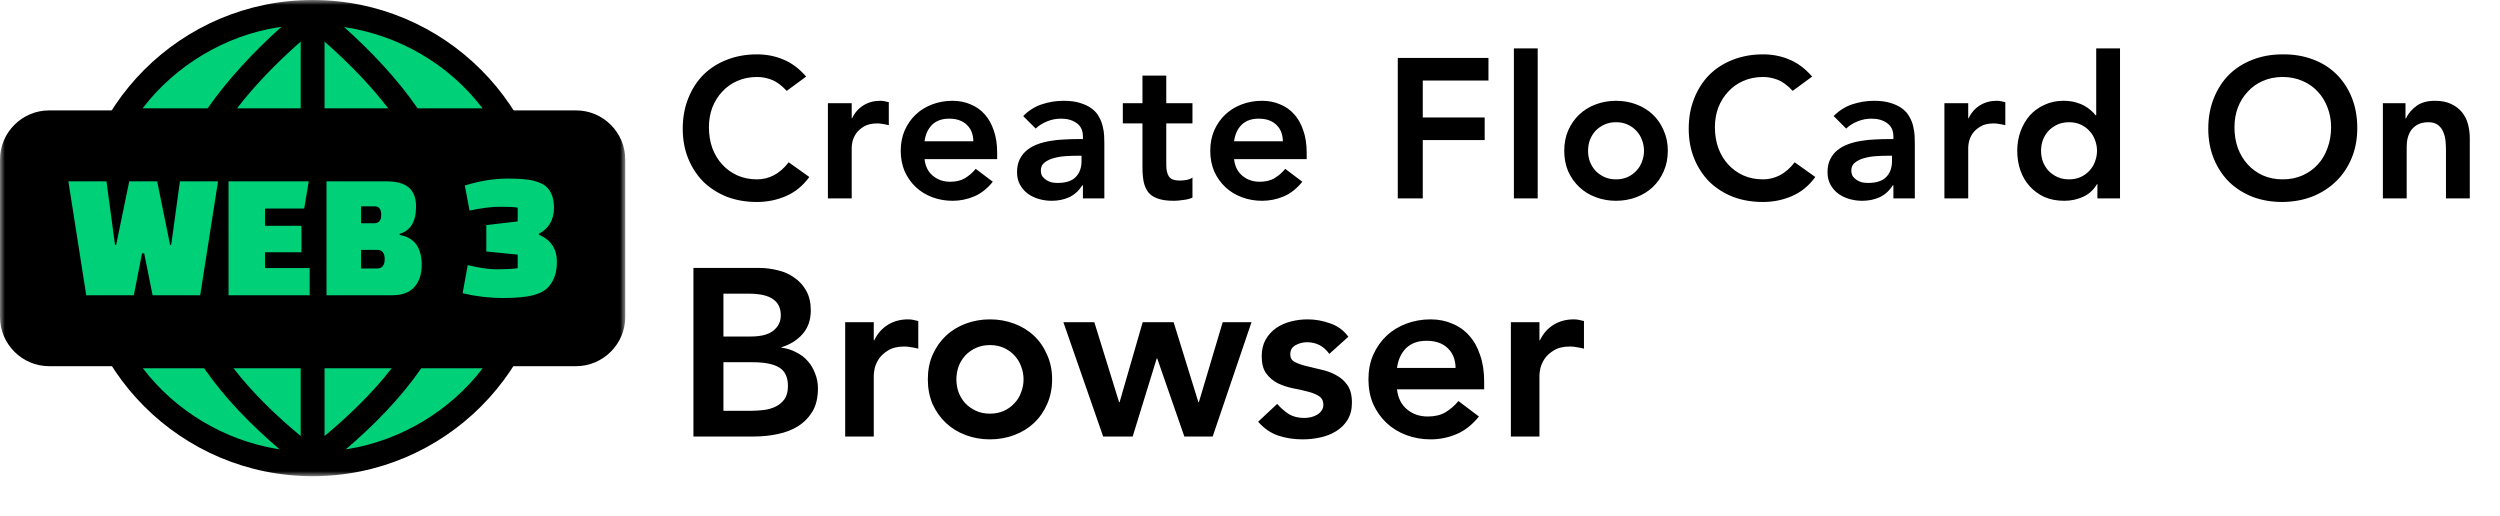
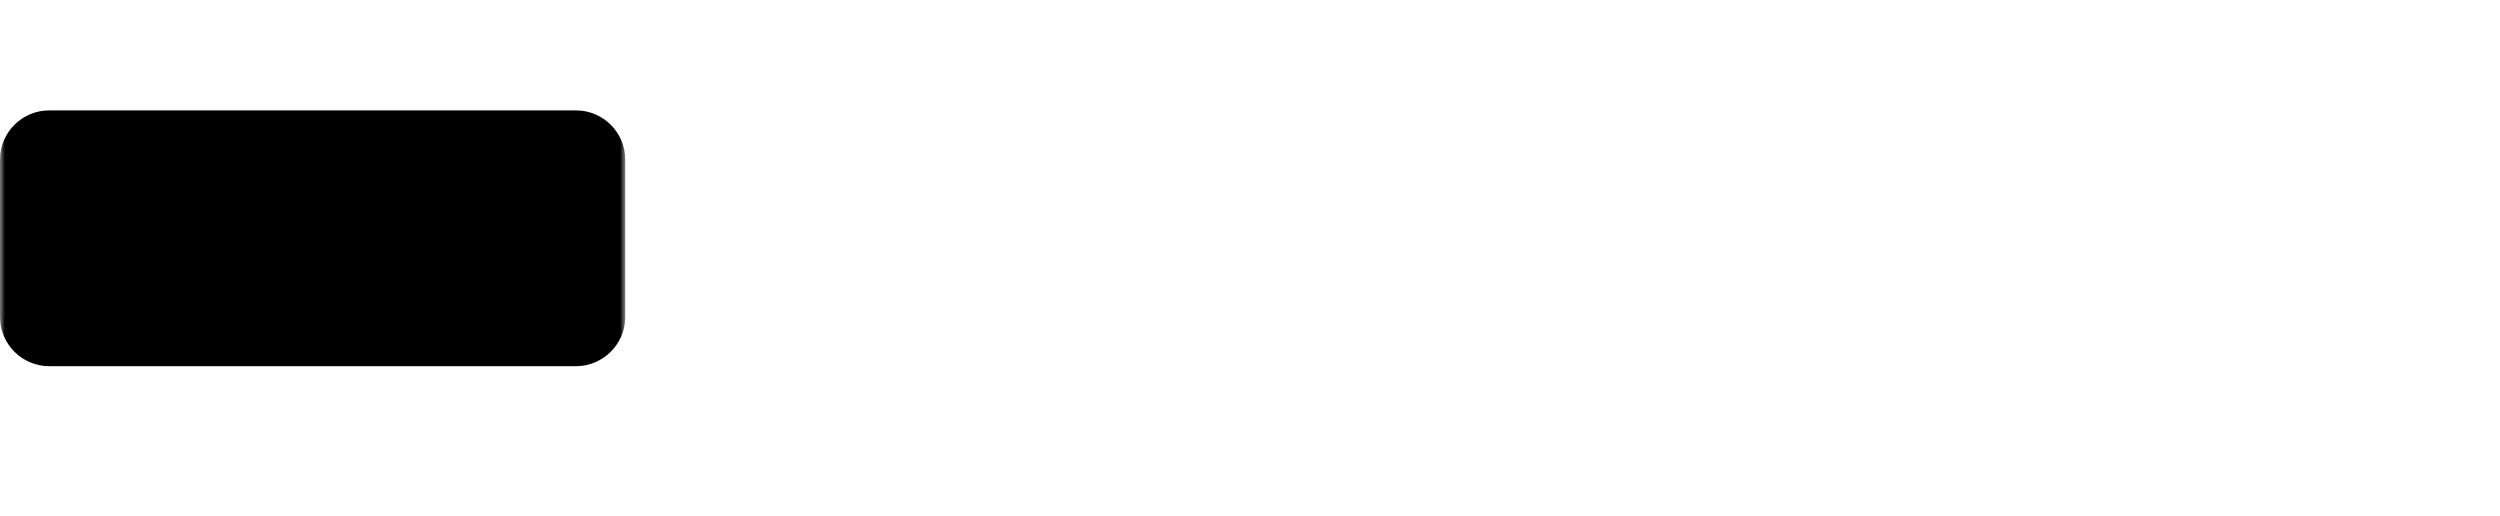
<svg xmlns="http://www.w3.org/2000/svg" width="252" height="52" viewBox="0 0 252 52" fill="none">
-   <path d="M79.3 9.16C78.78 8.6 78.273 8.227 77.78 8.04C77.3 7.853 76.814 7.76 76.32 7.76C75.587 7.76 74.92 7.893 74.32 8.16C73.734 8.413 73.227 8.773 72.8 9.24C72.374 9.693 72.04 10.227 71.8 10.84C71.573 11.453 71.46 12.113 71.46 12.82C71.46 13.58 71.573 14.28 71.8 14.92C72.04 15.56 72.374 16.113 72.8 16.58C73.227 17.047 73.734 17.413 74.32 17.68C74.92 17.947 75.587 18.08 76.32 18.08C76.894 18.08 77.447 17.947 77.98 17.68C78.527 17.4 79.034 16.96 79.5 16.36L81.58 17.84C80.94 18.72 80.16 19.36 79.24 19.76C78.32 20.16 77.34 20.36 76.3 20.36C75.207 20.36 74.2 20.187 73.28 19.84C72.374 19.48 71.587 18.98 70.92 18.34C70.267 17.687 69.754 16.907 69.38 16C69.007 15.093 68.82 14.087 68.82 12.98C68.82 11.847 69.007 10.82 69.38 9.9C69.754 8.967 70.267 8.173 70.92 7.52C71.587 6.867 72.374 6.367 73.28 6.02C74.2 5.66 75.207 5.48 76.3 5.48C77.26 5.48 78.147 5.653 78.96 6C79.787 6.333 80.553 6.907 81.26 7.72L79.3 9.16ZM83.452 10.4H85.852V11.92H85.892C86.158 11.36 86.538 10.927 87.032 10.62C87.525 10.313 88.092 10.16 88.732 10.16C88.878 10.16 89.018 10.173 89.152 10.2C89.298 10.227 89.445 10.26 89.592 10.3V12.62C89.392 12.567 89.192 12.527 88.992 12.5C88.805 12.46 88.618 12.44 88.432 12.44C87.872 12.44 87.418 12.547 87.072 12.76C86.738 12.96 86.478 13.193 86.292 13.46C86.118 13.727 85.998 13.993 85.932 14.26C85.878 14.527 85.852 14.727 85.852 14.86V20H83.452V10.4ZM93.194 16.04C93.273 16.76 93.553 17.32 94.034 17.72C94.513 18.12 95.094 18.32 95.773 18.32C96.374 18.32 96.874 18.2 97.273 17.96C97.687 17.707 98.047 17.393 98.353 17.02L100.074 18.32C99.513 19.013 98.887 19.507 98.194 19.8C97.5 20.093 96.773 20.24 96.013 20.24C95.293 20.24 94.614 20.12 93.974 19.88C93.334 19.64 92.78 19.3 92.314 18.86C91.847 18.42 91.474 17.893 91.194 17.28C90.927 16.653 90.793 15.96 90.793 15.2C90.793 14.44 90.927 13.753 91.194 13.14C91.474 12.513 91.847 11.98 92.314 11.54C92.78 11.1 93.334 10.76 93.974 10.52C94.614 10.28 95.293 10.16 96.013 10.16C96.68 10.16 97.287 10.28 97.834 10.52C98.394 10.747 98.867 11.08 99.254 11.52C99.653 11.96 99.96 12.507 100.174 13.16C100.4 13.8 100.514 14.54 100.514 15.38V16.04H93.194ZM98.114 14.24C98.1 13.533 97.88 12.98 97.454 12.58C97.027 12.167 96.433 11.96 95.674 11.96C94.954 11.96 94.38 12.167 93.954 12.58C93.54 12.993 93.287 13.547 93.194 14.24H98.114ZM109.158 18.68H109.098C108.751 19.227 108.311 19.627 107.778 19.88C107.245 20.12 106.658 20.24 106.018 20.24C105.578 20.24 105.145 20.18 104.718 20.06C104.305 19.94 103.931 19.76 103.598 19.52C103.278 19.28 103.018 18.98 102.818 18.62C102.618 18.26 102.518 17.84 102.518 17.36C102.518 16.84 102.611 16.4 102.798 16.04C102.985 15.667 103.231 15.36 103.538 15.12C103.858 14.867 104.225 14.667 104.638 14.52C105.051 14.373 105.478 14.267 105.918 14.2C106.371 14.12 106.825 14.073 107.278 14.06C107.731 14.033 108.158 14.02 108.558 14.02H109.158V13.76C109.158 13.16 108.951 12.713 108.538 12.42C108.125 12.113 107.598 11.96 106.958 11.96C106.451 11.96 105.978 12.053 105.538 12.24C105.098 12.413 104.718 12.653 104.398 12.96L103.138 11.7C103.671 11.153 104.291 10.76 104.998 10.52C105.718 10.28 106.458 10.16 107.218 10.16C107.898 10.16 108.471 10.24 108.938 10.4C109.405 10.547 109.791 10.74 110.098 10.98C110.405 11.22 110.638 11.5 110.798 11.82C110.971 12.127 111.091 12.44 111.158 12.76C111.238 13.08 111.285 13.393 111.298 13.7C111.311 13.993 111.318 14.253 111.318 14.48V20H109.158V18.68ZM109.018 15.7H108.518C108.185 15.7 107.811 15.713 107.398 15.74C106.985 15.767 106.591 15.833 106.218 15.94C105.858 16.033 105.551 16.18 105.298 16.38C105.045 16.567 104.918 16.833 104.918 17.18C104.918 17.407 104.965 17.6 105.058 17.76C105.165 17.907 105.298 18.033 105.458 18.14C105.618 18.247 105.798 18.327 105.998 18.38C106.198 18.42 106.398 18.44 106.598 18.44C107.425 18.44 108.031 18.247 108.418 17.86C108.818 17.46 109.018 16.92 109.018 16.24V15.7ZM113.18 12.44V10.4H115.16V7.62H117.56V10.4H120.2V12.44H117.56V16.64C117.56 17.12 117.647 17.5 117.82 17.78C118.007 18.06 118.367 18.2 118.9 18.2C119.114 18.2 119.347 18.18 119.6 18.14C119.854 18.087 120.054 18.007 120.2 17.9V19.92C119.947 20.04 119.634 20.12 119.26 20.16C118.9 20.213 118.58 20.24 118.3 20.24C117.66 20.24 117.134 20.167 116.72 20.02C116.32 19.887 116 19.68 115.76 19.4C115.534 19.107 115.374 18.747 115.28 18.32C115.2 17.893 115.16 17.4 115.16 16.84V12.44H113.18ZM124.394 16.04C124.474 16.76 124.754 17.32 125.234 17.72C125.714 18.12 126.294 18.32 126.974 18.32C127.574 18.32 128.074 18.2 128.474 17.96C128.887 17.707 129.247 17.393 129.554 17.02L131.274 18.32C130.714 19.013 130.087 19.507 129.394 19.8C128.7 20.093 127.974 20.24 127.214 20.24C126.494 20.24 125.814 20.12 125.174 19.88C124.534 19.64 123.98 19.3 123.514 18.86C123.047 18.42 122.674 17.893 122.394 17.28C122.127 16.653 121.994 15.96 121.994 15.2C121.994 14.44 122.127 13.753 122.394 13.14C122.674 12.513 123.047 11.98 123.514 11.54C123.98 11.1 124.534 10.76 125.174 10.52C125.814 10.28 126.494 10.16 127.214 10.16C127.88 10.16 128.487 10.28 129.034 10.52C129.594 10.747 130.067 11.08 130.454 11.52C130.854 11.96 131.16 12.507 131.374 13.16C131.6 13.8 131.714 14.54 131.714 15.38V16.04H124.394ZM129.314 14.24C129.3 13.533 129.08 12.98 128.654 12.58C128.227 12.167 127.634 11.96 126.874 11.96C126.154 11.96 125.58 12.167 125.154 12.58C124.74 12.993 124.487 13.547 124.394 14.24H129.314ZM140.896 5.84H150.036V8.12H143.416V11.84H149.656V14.12H143.416V20H140.896V5.84ZM152.6 4.88H155V20H152.6V4.88ZM157.676 15.2C157.676 14.44 157.809 13.753 158.076 13.14C158.356 12.513 158.729 11.98 159.196 11.54C159.662 11.1 160.216 10.76 160.856 10.52C161.496 10.28 162.176 10.16 162.896 10.16C163.616 10.16 164.296 10.28 164.936 10.52C165.576 10.76 166.129 11.1 166.596 11.54C167.062 11.98 167.429 12.513 167.696 13.14C167.976 13.753 168.116 14.44 168.116 15.2C168.116 15.96 167.976 16.653 167.696 17.28C167.429 17.893 167.062 18.42 166.596 18.86C166.129 19.3 165.576 19.64 164.936 19.88C164.296 20.12 163.616 20.24 162.896 20.24C162.176 20.24 161.496 20.12 160.856 19.88C160.216 19.64 159.662 19.3 159.196 18.86C158.729 18.42 158.356 17.893 158.076 17.28C157.809 16.653 157.676 15.96 157.676 15.2ZM160.076 15.2C160.076 15.573 160.136 15.933 160.256 16.28C160.389 16.627 160.576 16.933 160.816 17.2C161.069 17.467 161.369 17.68 161.716 17.84C162.062 18 162.456 18.08 162.896 18.08C163.336 18.08 163.729 18 164.076 17.84C164.422 17.68 164.716 17.467 164.956 17.2C165.209 16.933 165.396 16.627 165.516 16.28C165.649 15.933 165.716 15.573 165.716 15.2C165.716 14.827 165.649 14.467 165.516 14.12C165.396 13.773 165.209 13.467 164.956 13.2C164.716 12.933 164.422 12.72 164.076 12.56C163.729 12.4 163.336 12.32 162.896 12.32C162.456 12.32 162.062 12.4 161.716 12.56C161.369 12.72 161.069 12.933 160.816 13.2C160.576 13.467 160.389 13.773 160.256 14.12C160.136 14.467 160.076 14.827 160.076 15.2ZM180.703 9.16C180.183 8.6 179.676 8.227 179.183 8.04C178.703 7.853 178.216 7.76 177.723 7.76C176.99 7.76 176.323 7.893 175.723 8.16C175.136 8.413 174.63 8.773 174.203 9.24C173.776 9.693 173.443 10.227 173.203 10.84C172.976 11.453 172.863 12.113 172.863 12.82C172.863 13.58 172.976 14.28 173.203 14.92C173.443 15.56 173.776 16.113 174.203 16.58C174.63 17.047 175.136 17.413 175.723 17.68C176.323 17.947 176.99 18.08 177.723 18.08C178.296 18.08 178.85 17.947 179.383 17.68C179.93 17.4 180.436 16.96 180.903 16.36L182.983 17.84C182.343 18.72 181.563 19.36 180.643 19.76C179.723 20.16 178.743 20.36 177.703 20.36C176.61 20.36 175.603 20.187 174.683 19.84C173.776 19.48 172.99 18.98 172.323 18.34C171.67 17.687 171.156 16.907 170.783 16C170.41 15.093 170.223 14.087 170.223 12.98C170.223 11.847 170.41 10.82 170.783 9.9C171.156 8.967 171.67 8.173 172.323 7.52C172.99 6.867 173.776 6.367 174.683 6.02C175.603 5.66 176.61 5.48 177.703 5.48C178.663 5.48 179.55 5.653 180.363 6C181.19 6.333 181.956 6.907 182.663 7.72L180.703 9.16ZM190.854 18.68H190.794C190.448 19.227 190.008 19.627 189.474 19.88C188.941 20.12 188.354 20.24 187.714 20.24C187.274 20.24 186.841 20.18 186.414 20.06C186.001 19.94 185.628 19.76 185.294 19.52C184.974 19.28 184.714 18.98 184.514 18.62C184.314 18.26 184.214 17.84 184.214 17.36C184.214 16.84 184.308 16.4 184.494 16.04C184.681 15.667 184.928 15.36 185.234 15.12C185.554 14.867 185.921 14.667 186.334 14.52C186.748 14.373 187.174 14.267 187.614 14.2C188.068 14.12 188.521 14.073 188.974 14.06C189.428 14.033 189.854 14.02 190.254 14.02H190.854V13.76C190.854 13.16 190.648 12.713 190.234 12.42C189.821 12.113 189.294 11.96 188.654 11.96C188.148 11.96 187.674 12.053 187.234 12.24C186.794 12.413 186.414 12.653 186.094 12.96L184.834 11.7C185.368 11.153 185.988 10.76 186.694 10.52C187.414 10.28 188.154 10.16 188.914 10.16C189.594 10.16 190.168 10.24 190.634 10.4C191.101 10.547 191.488 10.74 191.794 10.98C192.101 11.22 192.334 11.5 192.494 11.82C192.668 12.127 192.788 12.44 192.854 12.76C192.934 13.08 192.981 13.393 192.994 13.7C193.008 13.993 193.014 14.253 193.014 14.48V20H190.854V18.68ZM190.714 15.7H190.214C189.881 15.7 189.508 15.713 189.094 15.74C188.681 15.767 188.288 15.833 187.914 15.94C187.554 16.033 187.248 16.18 186.994 16.38C186.741 16.567 186.614 16.833 186.614 17.18C186.614 17.407 186.661 17.6 186.754 17.76C186.861 17.907 186.994 18.033 187.154 18.14C187.314 18.247 187.494 18.327 187.694 18.38C187.894 18.42 188.094 18.44 188.294 18.44C189.121 18.44 189.728 18.247 190.114 17.86C190.514 17.46 190.714 16.92 190.714 16.24V15.7ZM195.996 10.4H198.396V11.92H198.436C198.703 11.36 199.083 10.927 199.576 10.62C200.07 10.313 200.636 10.16 201.276 10.16C201.423 10.16 201.563 10.173 201.696 10.2C201.843 10.227 201.99 10.26 202.136 10.3V12.62C201.936 12.567 201.736 12.527 201.536 12.5C201.35 12.46 201.163 12.44 200.976 12.44C200.416 12.44 199.963 12.547 199.616 12.76C199.283 12.96 199.023 13.193 198.836 13.46C198.663 13.727 198.543 13.993 198.476 14.26C198.423 14.527 198.396 14.727 198.396 14.86V20H195.996V10.4ZM211.418 18.56H211.378C211.032 19.147 210.565 19.573 209.978 19.84C209.392 20.107 208.758 20.24 208.078 20.24C207.332 20.24 206.665 20.113 206.078 19.86C205.505 19.593 205.012 19.233 204.598 18.78C204.185 18.327 203.872 17.793 203.658 17.18C203.445 16.567 203.338 15.907 203.338 15.2C203.338 14.493 203.452 13.833 203.678 13.22C203.905 12.607 204.218 12.073 204.618 11.62C205.032 11.167 205.525 10.813 206.098 10.56C206.672 10.293 207.298 10.16 207.978 10.16C208.432 10.16 208.832 10.207 209.178 10.3C209.525 10.393 209.832 10.513 210.098 10.66C210.365 10.807 210.592 10.967 210.778 11.14C210.965 11.3 211.118 11.46 211.238 11.62H211.298V4.88H213.698V20H211.418V18.56ZM205.738 15.2C205.738 15.573 205.798 15.933 205.918 16.28C206.052 16.627 206.238 16.933 206.478 17.2C206.732 17.467 207.032 17.68 207.378 17.84C207.725 18 208.118 18.08 208.558 18.08C208.998 18.08 209.392 18 209.738 17.84C210.085 17.68 210.378 17.467 210.618 17.2C210.872 16.933 211.058 16.627 211.178 16.28C211.312 15.933 211.378 15.573 211.378 15.2C211.378 14.827 211.312 14.467 211.178 14.12C211.058 13.773 210.872 13.467 210.618 13.2C210.378 12.933 210.085 12.72 209.738 12.56C209.392 12.4 208.998 12.32 208.558 12.32C208.118 12.32 207.725 12.4 207.378 12.56C207.032 12.72 206.732 12.933 206.478 13.2C206.238 13.467 206.052 13.773 205.918 14.12C205.798 14.467 205.738 14.827 205.738 15.2ZM222.594 12.98C222.594 11.847 222.78 10.82 223.154 9.9C223.527 8.967 224.04 8.173 224.694 7.52C225.36 6.867 226.147 6.367 227.054 6.02C227.974 5.66 228.98 5.48 230.074 5.48C231.18 5.467 232.194 5.633 233.114 5.98C234.034 6.313 234.827 6.807 235.494 7.46C236.16 8.113 236.68 8.9 237.054 9.82C237.427 10.74 237.614 11.767 237.614 12.9C237.614 14.007 237.427 15.013 237.054 15.92C236.68 16.827 236.16 17.607 235.494 18.26C234.827 18.913 234.034 19.427 233.114 19.8C232.194 20.16 231.18 20.347 230.074 20.36C228.98 20.36 227.974 20.187 227.054 19.84C226.147 19.48 225.36 18.98 224.694 18.34C224.04 17.687 223.527 16.907 223.154 16C222.78 15.093 222.594 14.087 222.594 12.98ZM225.234 12.82C225.234 13.58 225.347 14.28 225.574 14.92C225.814 15.56 226.147 16.113 226.574 16.58C227 17.047 227.507 17.413 228.094 17.68C228.694 17.947 229.36 18.08 230.094 18.08C230.827 18.08 231.494 17.947 232.094 17.68C232.694 17.413 233.207 17.047 233.634 16.58C234.06 16.113 234.387 15.56 234.614 14.92C234.854 14.28 234.974 13.58 234.974 12.82C234.974 12.113 234.854 11.453 234.614 10.84C234.387 10.227 234.06 9.693 233.634 9.24C233.207 8.773 232.694 8.413 232.094 8.16C231.494 7.893 230.827 7.76 230.094 7.76C229.36 7.76 228.694 7.893 228.094 8.16C227.507 8.413 227 8.773 226.574 9.24C226.147 9.693 225.814 10.227 225.574 10.84C225.347 11.453 225.234 12.113 225.234 12.82ZM240.194 10.4H242.474V11.94H242.514C242.741 11.46 243.087 11.047 243.554 10.7C244.021 10.34 244.654 10.16 245.454 10.16C246.094 10.16 246.634 10.267 247.074 10.48C247.527 10.693 247.894 10.973 248.174 11.32C248.454 11.667 248.654 12.067 248.774 12.52C248.894 12.973 248.954 13.447 248.954 13.94V20H246.554V15.14C246.554 14.873 246.541 14.58 246.514 14.26C246.487 13.927 246.414 13.62 246.294 13.34C246.187 13.047 246.014 12.807 245.774 12.62C245.534 12.42 245.207 12.32 244.794 12.32C244.394 12.32 244.054 12.387 243.774 12.52C243.507 12.653 243.281 12.833 243.094 13.06C242.921 13.287 242.794 13.547 242.714 13.84C242.634 14.133 242.594 14.44 242.594 14.76V20H240.194V10.4Z" fill="black" />
-   <path d="M69.897 27.008H76.52C77.16 27.008 77.793 27.088 78.416 27.248C79.04 27.392 79.593 27.64 80.073 27.992C80.569 28.328 80.969 28.768 81.272 29.312C81.576 29.856 81.728 30.512 81.728 31.28C81.728 32.24 81.457 33.032 80.912 33.656C80.368 34.28 79.656 34.728 78.776 35V35.048C79.305 35.112 79.793 35.264 80.24 35.504C80.704 35.728 81.097 36.024 81.416 36.392C81.737 36.744 81.984 37.16 82.16 37.64C82.353 38.104 82.448 38.608 82.448 39.152C82.448 40.08 82.264 40.856 81.897 41.48C81.528 42.088 81.04 42.584 80.433 42.968C79.841 43.336 79.153 43.6 78.368 43.76C77.6 43.92 76.817 44 76.016 44H69.897V27.008ZM72.921 33.92H75.68C76.689 33.92 77.441 33.728 77.936 33.344C78.448 32.944 78.704 32.424 78.704 31.784C78.704 31.048 78.441 30.504 77.912 30.152C77.4 29.784 76.569 29.6 75.416 29.6H72.921V33.92ZM72.921 41.408H75.704C76.088 41.408 76.496 41.384 76.928 41.336C77.376 41.288 77.784 41.176 78.153 41C78.52 40.824 78.825 40.576 79.064 40.256C79.305 39.92 79.424 39.472 79.424 38.912C79.424 38.016 79.129 37.392 78.537 37.04C77.96 36.688 77.056 36.512 75.825 36.512H72.921V41.408ZM85.195 32.48H88.075V34.304H88.123C88.443 33.632 88.899 33.112 89.491 32.744C90.083 32.376 90.763 32.192 91.531 32.192C91.707 32.192 91.875 32.208 92.035 32.24C92.211 32.272 92.387 32.312 92.563 32.36V35.144C92.323 35.08 92.083 35.032 91.843 35C91.619 34.952 91.395 34.928 91.171 34.928C90.499 34.928 89.955 35.056 89.539 35.312C89.139 35.552 88.827 35.832 88.603 36.152C88.395 36.472 88.251 36.792 88.171 37.112C88.107 37.432 88.075 37.672 88.075 37.832V44H85.195V32.48ZM93.525 38.24C93.525 37.328 93.685 36.504 94.005 35.768C94.341 35.016 94.789 34.376 95.349 33.848C95.909 33.32 96.573 32.912 97.341 32.624C98.109 32.336 98.925 32.192 99.789 32.192C100.653 32.192 101.469 32.336 102.237 32.624C103.005 32.912 103.669 33.32 104.229 33.848C104.789 34.376 105.229 35.016 105.549 35.768C105.885 36.504 106.053 37.328 106.053 38.24C106.053 39.152 105.885 39.984 105.549 40.736C105.229 41.472 104.789 42.104 104.229 42.632C103.669 43.16 103.005 43.568 102.237 43.856C101.469 44.144 100.653 44.288 99.789 44.288C98.925 44.288 98.109 44.144 97.341 43.856C96.573 43.568 95.909 43.16 95.349 42.632C94.789 42.104 94.341 41.472 94.005 40.736C93.685 39.984 93.525 39.152 93.525 38.24ZM96.405 38.24C96.405 38.688 96.477 39.12 96.621 39.536C96.781 39.952 97.005 40.32 97.293 40.64C97.597 40.96 97.957 41.216 98.373 41.408C98.789 41.6 99.261 41.696 99.789 41.696C100.317 41.696 100.789 41.6 101.205 41.408C101.621 41.216 101.973 40.96 102.261 40.64C102.565 40.32 102.789 39.952 102.933 39.536C103.093 39.12 103.173 38.688 103.173 38.24C103.173 37.792 103.093 37.36 102.933 36.944C102.789 36.528 102.565 36.16 102.261 35.84C101.973 35.52 101.621 35.264 101.205 35.072C100.789 34.88 100.317 34.784 99.789 34.784C99.261 34.784 98.789 34.88 98.373 35.072C97.957 35.264 97.597 35.52 97.293 35.84C97.005 36.16 96.781 36.528 96.621 36.944C96.477 37.36 96.405 37.792 96.405 38.24ZM107.19 32.48H110.31L112.806 40.544H112.854L115.182 32.48H118.302L120.798 40.544H120.846L123.246 32.48H126.15L122.238 44H119.382L116.646 36.128H116.598L114.174 44H111.198L107.19 32.48ZM133.995 35.672C133.435 34.888 132.683 34.496 131.739 34.496C131.355 34.496 130.979 34.592 130.611 34.784C130.243 34.976 130.059 35.288 130.059 35.72C130.059 36.072 130.211 36.328 130.515 36.488C130.819 36.648 131.203 36.784 131.667 36.896C132.131 37.008 132.627 37.128 133.155 37.256C133.699 37.368 134.203 37.552 134.667 37.808C135.131 38.048 135.515 38.384 135.819 38.816C136.123 39.248 136.275 39.84 136.275 40.592C136.275 41.28 136.123 41.864 135.819 42.344C135.531 42.808 135.147 43.184 134.667 43.472C134.203 43.76 133.675 43.968 133.083 44.096C132.491 44.224 131.899 44.288 131.307 44.288C130.411 44.288 129.587 44.16 128.835 43.904C128.083 43.648 127.411 43.184 126.819 42.512L128.739 40.712C129.107 41.128 129.499 41.472 129.915 41.744C130.347 42 130.867 42.128 131.475 42.128C131.683 42.128 131.899 42.104 132.123 42.056C132.347 42.008 132.555 41.928 132.747 41.816C132.939 41.704 133.091 41.568 133.203 41.408C133.331 41.232 133.395 41.032 133.395 40.808C133.395 40.408 133.243 40.112 132.939 39.92C132.635 39.728 132.251 39.576 131.787 39.464C131.323 39.336 130.819 39.224 130.275 39.128C129.747 39.016 129.251 38.848 128.787 38.624C128.323 38.384 127.939 38.056 127.635 37.64C127.331 37.224 127.179 36.648 127.179 35.912C127.179 35.272 127.307 34.72 127.563 34.256C127.835 33.776 128.187 33.384 128.619 33.08C129.051 32.776 129.547 32.552 130.107 32.408C130.667 32.264 131.235 32.192 131.811 32.192C132.579 32.192 133.339 32.328 134.091 32.6C134.843 32.856 135.451 33.304 135.915 33.944L133.995 35.672ZM140.819 39.248C140.915 40.112 141.251 40.784 141.827 41.264C142.403 41.744 143.099 41.984 143.915 41.984C144.635 41.984 145.235 41.84 145.715 41.552C146.211 41.248 146.643 40.872 147.011 40.424L149.075 41.984C148.403 42.816 147.651 43.408 146.819 43.76C145.987 44.112 145.115 44.288 144.203 44.288C143.339 44.288 142.523 44.144 141.755 43.856C140.987 43.568 140.323 43.16 139.763 42.632C139.203 42.104 138.755 41.472 138.419 40.736C138.099 39.984 137.939 39.152 137.939 38.24C137.939 37.328 138.099 36.504 138.419 35.768C138.755 35.016 139.203 34.376 139.763 33.848C140.323 33.32 140.987 32.912 141.755 32.624C142.523 32.336 143.339 32.192 144.203 32.192C145.003 32.192 145.731 32.336 146.387 32.624C147.059 32.896 147.627 33.296 148.091 33.824C148.571 34.352 148.939 35.008 149.195 35.792C149.467 36.56 149.603 37.448 149.603 38.456V39.248H140.819ZM146.723 37.088C146.707 36.24 146.443 35.576 145.931 35.096C145.419 34.6 144.707 34.352 143.795 34.352C142.931 34.352 142.243 34.6 141.731 35.096C141.235 35.592 140.931 36.256 140.819 37.088H146.723ZM152.296 32.48H155.176V34.304H155.224C155.544 33.632 156 33.112 156.592 32.744C157.184 32.376 157.864 32.192 158.632 32.192C158.808 32.192 158.976 32.208 159.136 32.24C159.312 32.272 159.488 32.312 159.664 32.36V35.144C159.424 35.08 159.184 35.032 158.944 35C158.72 34.952 158.496 34.928 158.272 34.928C157.6 34.928 157.056 35.056 156.64 35.312C156.24 35.552 155.928 35.832 155.704 36.152C155.496 36.472 155.352 36.792 155.272 37.112C155.208 37.432 155.176 37.672 155.176 37.832V44H152.296V32.48Z" fill="black" />
  <mask id="mask0_445_1879" style="mask-type:luminance" maskUnits="userSpaceOnUse" x="0" y="0" width="64" height="48">
    <path d="M63.027 0H0V48H63.027V0Z" fill="white" />
  </mask>
  <g mask="url(#mask0_445_1879)">
-     <path fill-rule="evenodd" clip-rule="evenodd" d="M31.516 0C44.77 0 55.516 10.745 55.516 24.001C55.516 37.255 44.77 48 31.516 48C18.261 48 7.516 37.255 7.516 24.001C7.516 10.745 18.261 0 31.516 0Z" fill="black" />
-     <path d="M30.31 10.92V4.189C29.02 5.327 27.84 6.458 26.766 7.584C25.704 8.7 24.745 9.811 23.891 10.92H30.31ZM48.653 37.121H42.466C40.345 40.177 37.675 42.883 34.852 45.294L35.096 45.256C40.398 44.394 45.404 41.398 48.653 37.121ZM28.183 45.292C25.363 42.883 22.69 40.175 20.573 37.121H14.4C17.664 41.419 22.633 44.386 27.954 45.255L28.183 45.292ZM14.375 10.92H20.929C21.915 9.509 23.055 8.094 24.35 6.675C25.552 5.356 26.89 4.033 28.365 2.706L28.017 2.758C22.693 3.586 17.64 6.617 14.375 10.92ZM34.681 2.724C37.418 5.179 39.997 7.896 42.096 10.92H48.64C45.25 6.462 40.205 3.554 34.681 2.724ZM32.714 4.189V10.92H39.134C38.28 9.811 37.322 8.7 36.26 7.584C35.186 6.458 34.004 5.327 32.714 4.189ZM32.714 37.121V43.951C35.175 41.908 37.513 39.643 39.487 37.121H32.714ZM30.31 43.952V37.121H23.536C25.501 39.649 27.846 41.915 30.31 43.952Z" fill="#00D179" />
    <path d="M4.951 11.129H58.076C60.795 11.129 63.027 13.361 63.027 16.08V31.96C63.027 34.672 60.788 36.911 58.076 36.911H4.951C2.227 36.911 0 34.684 0 31.96V16.08C0 13.354 2.224 11.129 4.951 11.129Z" fill="black" />
    <path fill-rule="evenodd" clip-rule="evenodd" d="M4.949 13.334H58.074C59.584 13.334 60.82 14.575 60.82 16.08V31.96C60.82 33.466 59.58 34.706 58.074 34.706H4.949C3.444 34.706 2.203 33.471 2.203 31.96V16.08C2.203 14.57 3.44 13.334 4.949 13.334Z" fill="black" />
-     <path d="M18.137 18.276H21.978L20.178 29.763H15.381L14.535 25.536H14.315L13.488 29.763H8.692L6.891 18.276H10.731L11.594 24.691H11.705L13.028 18.276H15.84L17.145 24.691H17.256L18.137 18.276ZM30.387 25.426H26.711V27.018H31.214V29.763H23.035V18.276H31.121L30.662 21.023H26.711V22.761H30.387V25.426ZM32.913 29.763V18.276H38.868C39.97 18.276 40.758 18.492 41.229 18.92C41.7 19.349 41.937 19.974 41.937 20.795C41.937 21.616 41.787 22.249 41.486 22.697C41.186 23.144 40.785 23.434 40.282 23.57V23.68C41.764 23.938 42.507 24.948 42.507 26.712C42.507 27.632 42.262 28.369 41.772 28.927C41.281 29.485 40.528 29.763 39.511 29.763H32.913ZM38.022 25.187H36.394V27.062H38.004C38.518 27.062 38.776 26.749 38.776 26.124C38.776 25.5 38.523 25.187 38.022 25.187ZM37.747 20.795H36.394V22.504H37.728C38.194 22.504 38.426 22.219 38.426 21.649C38.426 21.079 38.2 20.795 37.747 20.795ZM52.182 22.32V20.93C51.814 20.869 51.22 20.839 50.4 20.839C49.579 20.839 48.556 20.967 47.33 21.225L46.852 18.7C48.347 18.233 49.793 18.001 51.19 18.001C52.39 18.001 53.261 18.075 53.8 18.221C54.339 18.369 54.737 18.546 54.994 18.754C55.558 19.233 55.84 19.956 55.84 20.923C55.84 22.148 55.331 23.031 54.314 23.57V23.662C55.527 24.164 56.134 25.076 56.134 26.4C56.134 27.05 56.033 27.604 55.831 28.063C55.628 28.522 55.374 28.878 55.068 29.129C54.761 29.38 54.358 29.579 53.854 29.726C53.107 29.935 52.057 30.039 50.703 30.039C49.349 30.039 47.992 29.88 46.632 29.561L47.146 26.724C48.311 27.006 49.297 27.147 50.106 27.147C50.914 27.147 51.606 27.11 52.182 27.036V25.665L49.021 25.352V22.687L52.182 22.32Z" fill="#00D179" />
  </g>
</svg>